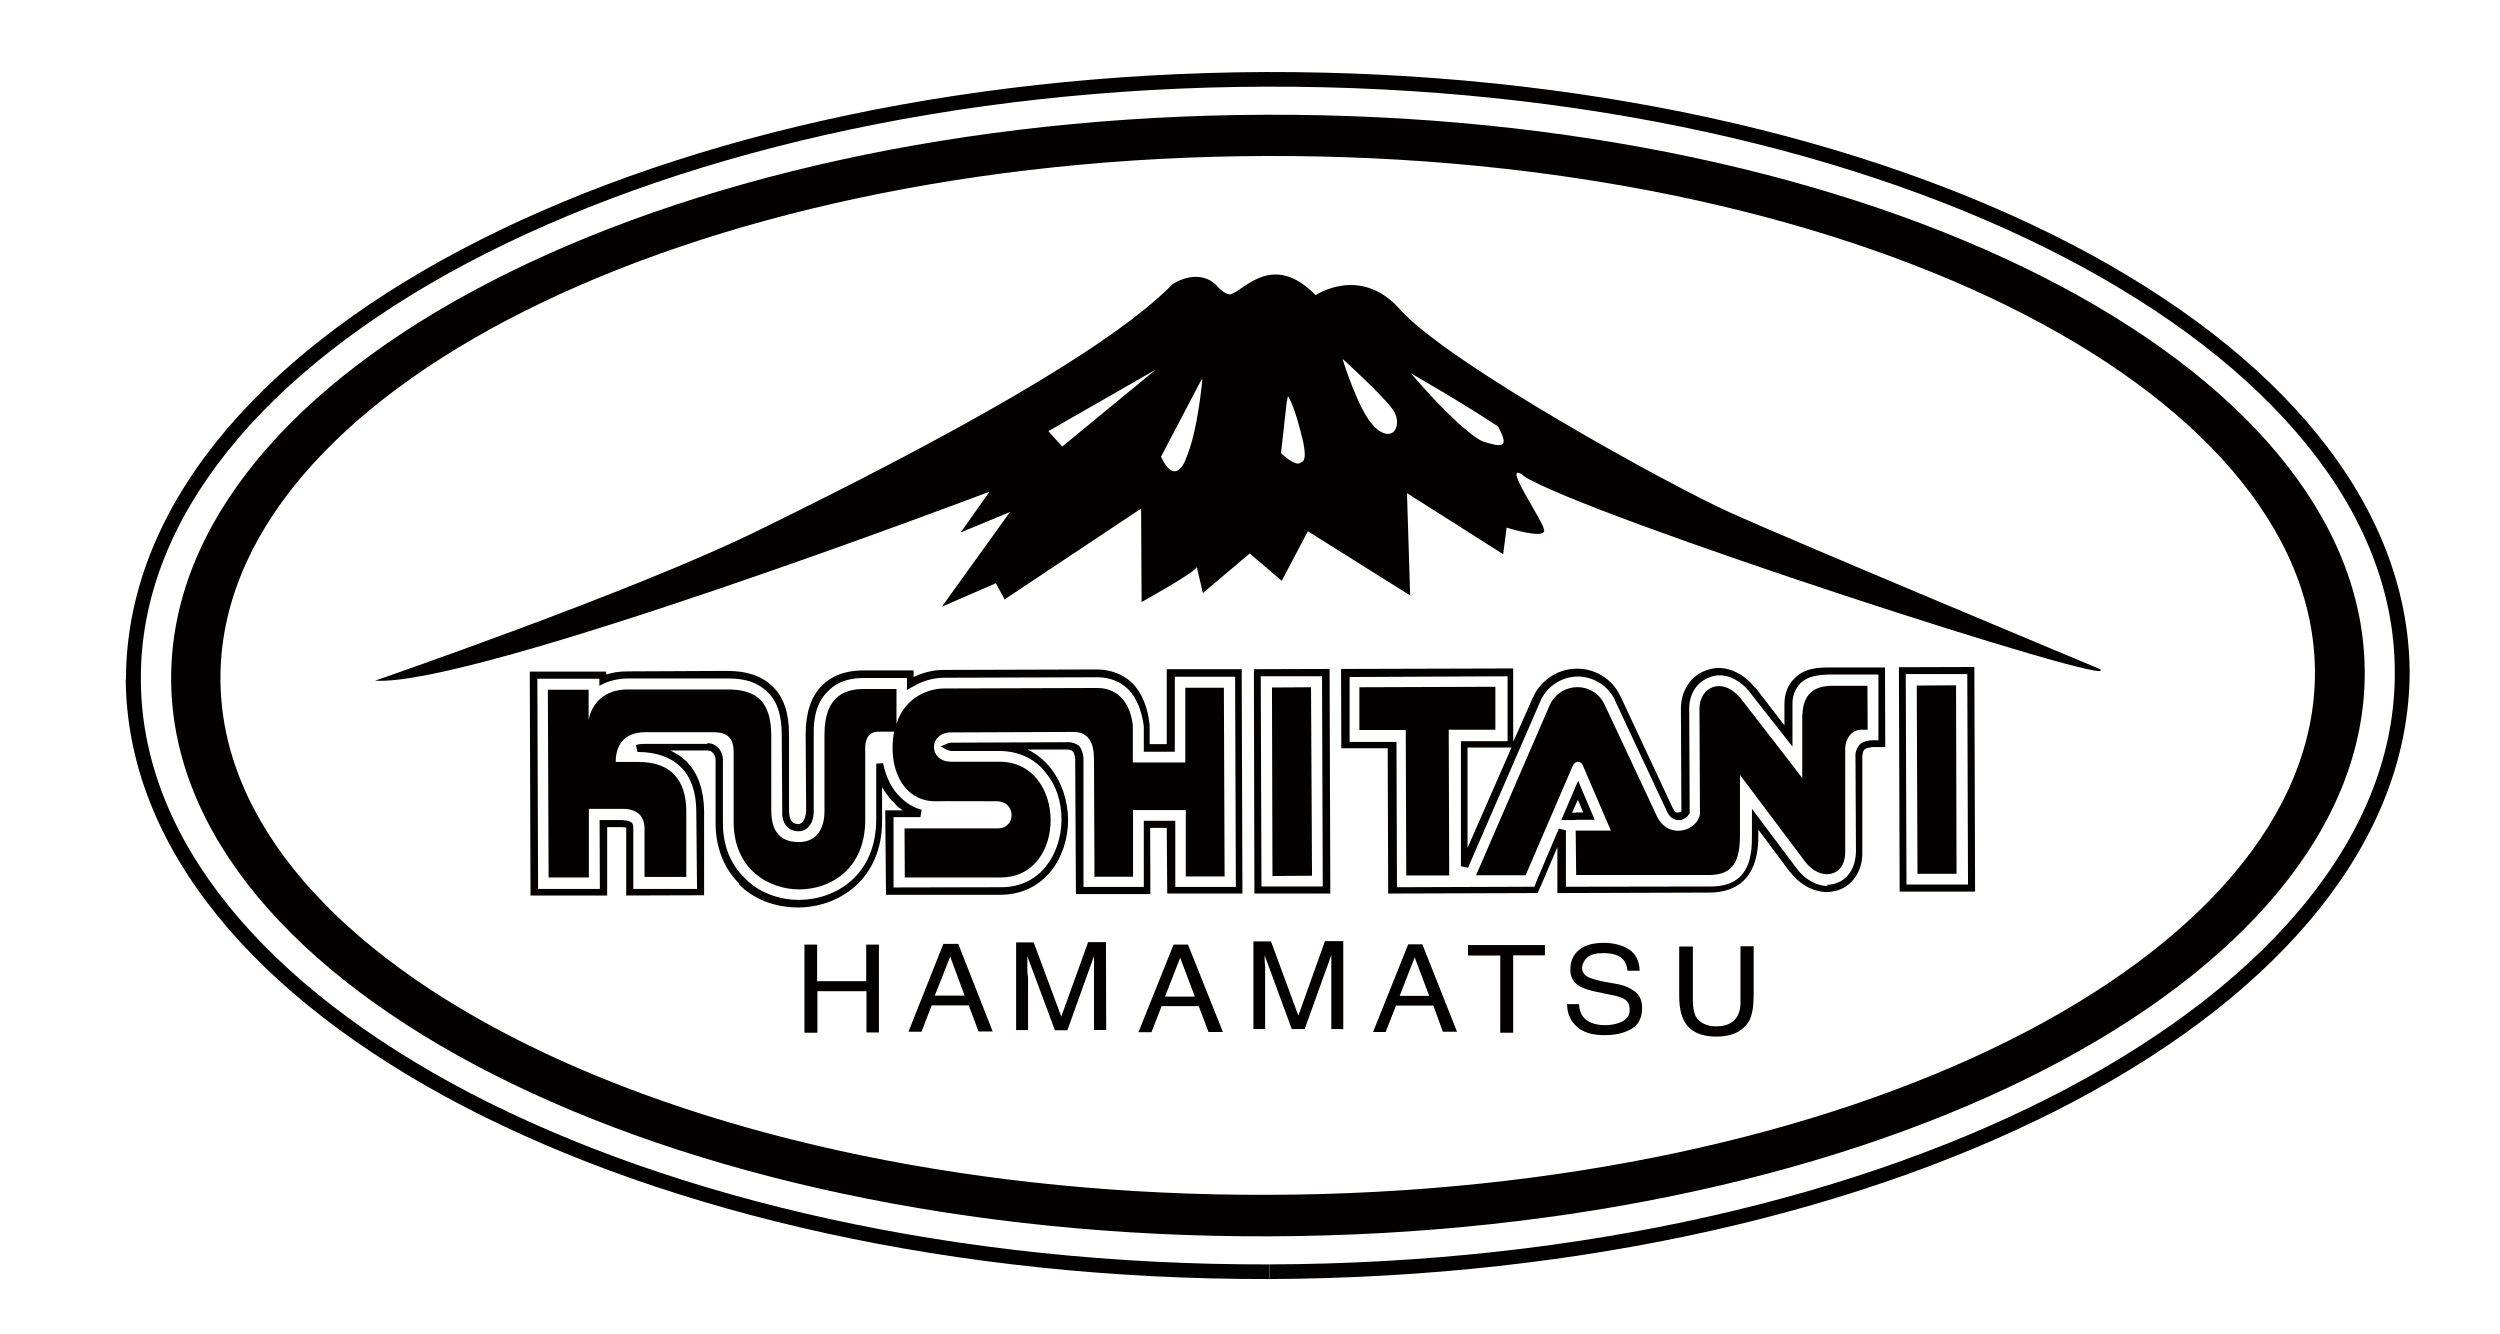
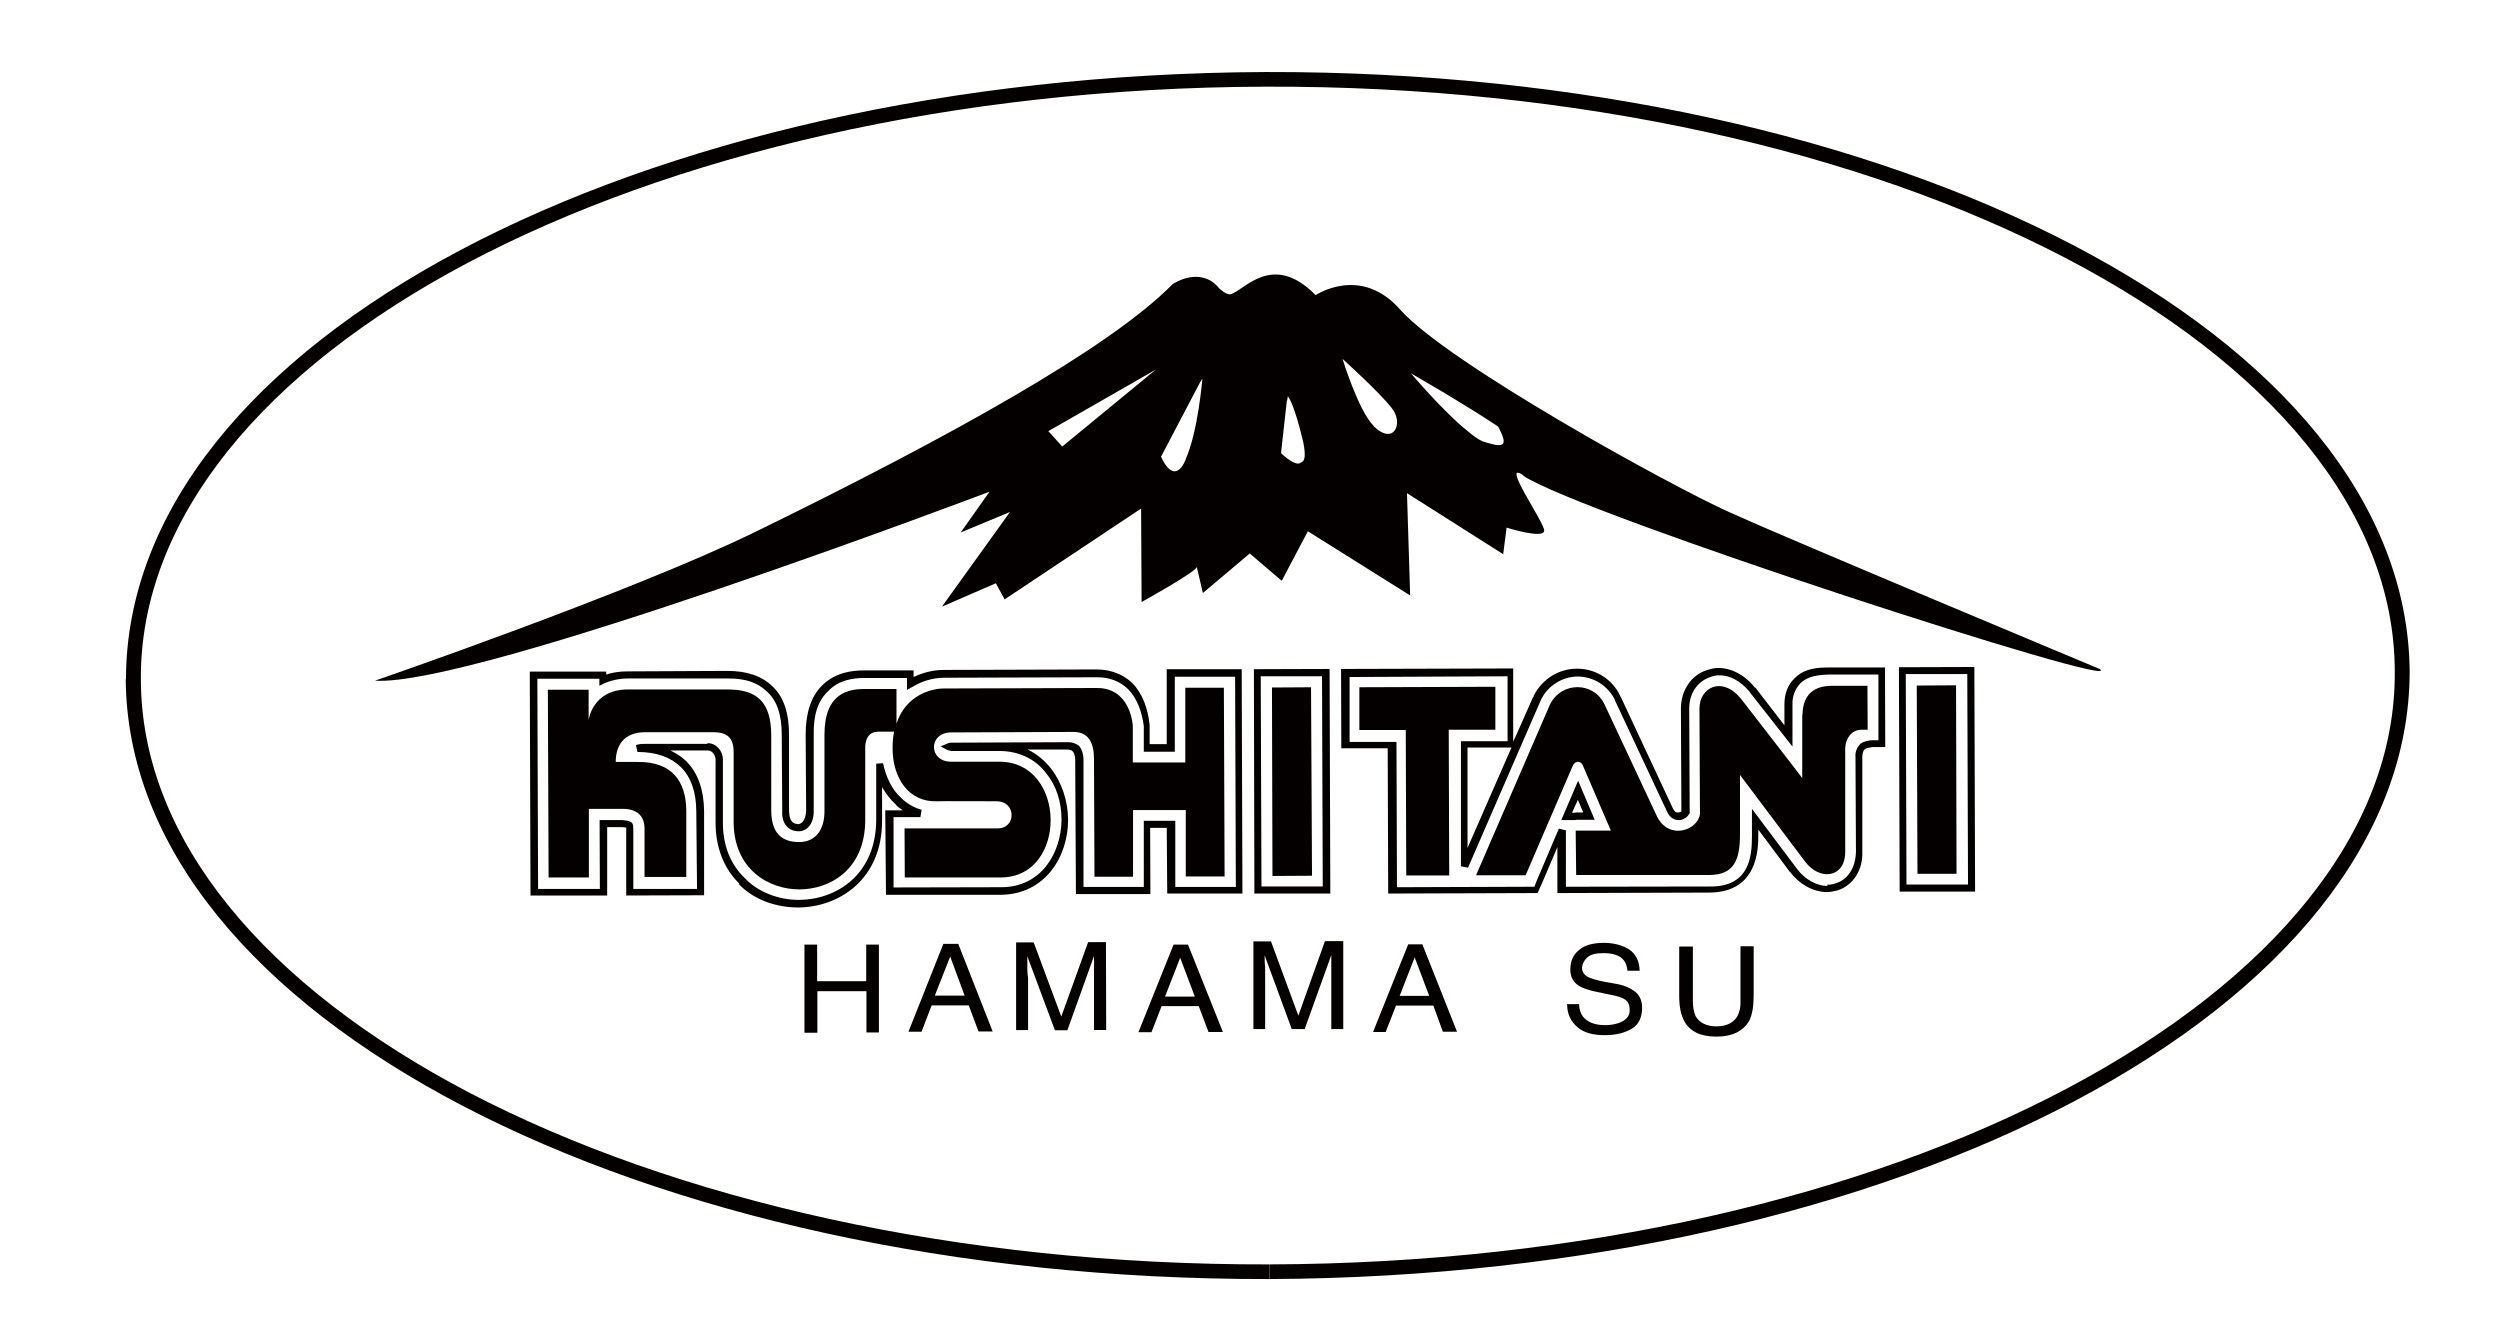
<svg xmlns="http://www.w3.org/2000/svg" id="_レイヤー_1" data-name="レイヤー_1" version="1.1" viewBox="0 0 1024 546.5">
  <defs>
    <style>
      .st0 {
        fill: #040000;
      }
    </style>
  </defs>
  <path class="st0" d="M51.6,278.2c.2-138.3,209.7-247.6,466.8-248.7h0c257.5-.6,467.6,107.4,468.6,245.7h0c-.3,138.1-209.6,247.6-467.1,248.7h0v-3.1s0-2.9,0-2.9c128.2-.4,243.8-28,327.2-72.3h0c83.4-44.3,134.2-104.7,133.8-170.4h0c0-65.8-51.3-126-135-169.6h0c-83.6-43.6-199.5-70.5-327.6-70.1h0c-127.7.4-243.4,28.1-326.8,72.2h0c-83.4,44.2-134.1,104.7-133.8,170.4h0c0,65.8,51.2,125.9,134.8,169.6h0c83.7,43.6,199.6,70.5,327.3,70.2h0v2.9c0,0,0,3.1,0,3.1-257,.5-467.3-107.6-468.3-245.7h0Z" />
-   <path class="st0" d="M518.5,47c248.1-.8,449.7,101.3,450.1,228.3.4,126.8-200.5,230.3-448.7,231.1-247.9.8-449.4-101.4-449.8-228.2-.4-127,200.4-230.4,448.3-231.2ZM90.3,278.1c.3,117.4,192.8,212.2,429.6,211.3,237-.7,428.6-96.7,428.3-214.1-.4-117.6-192.8-212.2-429.7-211.4-236.8.7-428.6,96.5-428.2,214.2Z" />
  <path class="st0" d="M329.5,422.9v-36c-.1,0,5.2,0,5.2,0v15s20.1,0,20.1,0v-15s5.2,0,5.2,0v36c.1,0-5.1,0-5.1,0v-16.9c-.1,0-20.1,0-20.1,0v17s-5.3,0-5.3,0Z" />
  <path class="st0" d="M389.2,391.8l5.9,16h-12.2s6.3-16,6.3-16ZM377.5,422.5l4.1-10.7h15.2c0,0,4,10.7,4,10.7h5.8s-14.1-35.9-14.1-35.9h-6.1s-14.3,36-14.3,36h5.4Z" />
  <path class="st0" d="M416.2,422v-36c-.1,0,7.2,0,7.2,0l11.3,30.4,11-30.5h7.3s.1,36,.1,36h-5s0-21.3,0-21.3c0-.6,0-1.9,0-3.6.1-1.6,0-3.5,0-5.4l-10.9,30.4h-5.1s-11.3-30.3-11.3-30.3v1.1c0,.9,0,2.2,0,4,0,1.8.2,3.2.3,3.9v21.2s-5,0-5,0Z" />
  <path class="st0" d="M483.4,392.3l6,15.9h-12.2c0,0,6.2-15.9,6.2-15.9ZM471.6,422.9l4.2-10.8h15.2s4,10.6,4,10.6h5.9s-14.3-35.8-14.3-35.8h-5.9c0,0-14.4,35.9-14.4,35.9h5.3Z" />
  <path class="st0" d="M513.4,421.6v-36c-.1,0,7.2,0,7.2,0l11.2,30.4,10.9-30.5h7.5c0,0,0,36,0,36h-4.9s0-21.3,0-21.3c0-.6,0-1.9,0-3.6,0-1.6,0-3.4,0-5.4l-10.9,30.3h-5.3s-11.1-30.2-11.1-30.2v1c0,.9,0,2.3.2,3.9,0,1.9,0,3.3,0,4.1v21.2c0,0-4.8,0-4.8,0Z" />
  <path class="st0" d="M579.4,392l6,15.9h-12.1s6.2-15.9,6.2-15.9ZM567.6,422.6l4.2-10.7h15.3c0,0,3.9,10.7,3.9,10.7h5.8s-14.2-35.8-14.2-35.8h-5.8s-14.4,35.9-14.4,35.9h5.3Z" />
-   <path class="st0" d="M601.3,387.1h31.5c0-.1,0,4.2,0,4.2h-13s0,31.7,0,31.7h-5.3s0-31.6,0-31.6h-13.2c0,0,0-4.3,0-4.3Z" />
  <path class="st0" d="M641.7,411.3h5.1c0,2.1.6,3.6,1.5,5,1.8,2.3,4.8,3.6,9.1,3.6,2.1,0,3.9-.3,5.7-.9,2.9-1.1,4.5-2.7,4.4-5.4,0-2-.6-3.3-1.9-4.2-1.4-.9-3.4-1.5-6.2-2l-5.3-1.1c-3.4-.7-5.7-1.5-7.2-2.4-2.5-1.5-3.7-3.8-3.7-6.7,0-3.3,1.1-6.1,3.5-8,2.3-2.1,5.8-3,10.3-3,3.9,0,7.4.9,10.3,2.7,2.7,1.8,4.2,4.8,4.3,8.7h-5c-.2-2-.7-3.4-1.7-4.5-1.5-1.8-4.4-2.7-8.1-2.7-3.1,0-5.3.5-6.7,1.8-1.3,1.3-2,2.6-2.1,4.2,0,1.7.9,3,2.5,3.8,1.2.6,3.4,1.3,7,2l5.6,1c2.6.6,4.4,1.4,5.9,2.5,2.5,1.5,3.6,4,3.6,7.2,0,3.9-1.5,6.9-4.3,8.5-3.1,1.8-6.6,2.6-11,2.6-4.9,0-8.6-1-11.2-3.3-2.7-2.3-4.2-5.4-4.2-9.2Z" />
  <path class="st0" d="M687.8,407.9c0,4.4.7,7.8,2,10.2,2.2,4.3,6.7,6.5,13.2,6.5,6.6,0,10.9-2.2,13.5-6.5,1.2-2.5,1.8-5.8,1.8-10.3v-20.2c-.1,0-5.4,0-5.4,0v22.3c.1,2.6-.3,4.5-1.2,6.2-1.5,2.7-4.4,4.3-8.6,4.3-4.2,0-7-1.5-8.6-4.2-.7-1.7-1.1-3.6-1.1-6.2v-22.3c0,0-5.6,0-5.6,0v20.2Z" />
  <path class="st0" d="M623.8,194.8c24,16,248.9,88.7,236.2,79.2,0,0-127.4-53.2-151.2-64-24.6-11-116-61.4-135.3-83.2-16.2-18.4-34.6-5.9-34.6-5.9-17.5-17.8-28.9-2.3-34.7-.4-1.9.5-4.8-2.4-4.8-2.4-7.8-9.5-19.1-1.7-19.1-1.7-26.1,26.5-92.4,63.1-171,101.5-50.6,24.7-155.7,60.9-155.7,60.9,40.6,2.7,251.7-77.4,251.7-77.4l-11.8,16.7,20.2-8.4-27.9,38.8,22.1-9.6,3.6,6.6,55.9-37.2.2,38.3s22.7-12.6,22.6-14.4l2.5,10.7,19.2-16.2,13.1,11.2,10.7-20.3,41.9,26.3-1.3-41.9,39.4,25,1.4-10.9s15.4,4.9,15.4,1.2c0-3.5-18.2-29.2-8.5-22.6ZM435.1,182.9l-5.7-6.3,44-25.2-38.3,31.5ZM485.7,188.2c-5,11.5-10.1-1.1-10.1-1.1v-.3h.1l16-30.5v.2c-.1,0,.8-1.4.8-1.4,0,0-1.8,21.9-6.9,33.1ZM532.9,189.4c-2.1,2.2-8.2-3.8-8.2-3.8l2.4-21.5v.2c.1,0,.4-2,.4-2,0,0,2.5,2.5,6.3,18.8,1.2,5.9.6,8-1,8.3ZM562.7,174.5c-6.3-6.2-12.8-27.5-12.8-27.5,0,0,15.3,13.8,20.1,20.1,5.1,6.1,1,15.7-7.4,7.4ZM607.1,180.7c-1.5-.7-3.9-2.3-6.4-4.5-9.2-7.3-22.8-23.3-22.8-23.3,0,0,21.5,12.3,35.7,21.8.2.3.4.6.5.9h0c4.4,8.5.3,7.4-7.1,5.1Z" />
  <g>
    <path class="st0" d="M513.8,366.1l-.2-90.5v-1.5s31-.1,31-.1l.3,92h-31ZM516.7,363.1h25.1s-.3-86.1-.3-86.1h-25.1c0,0,.3,86.1.3,86.1h0ZM514.9,277.1v-1.5s0,1.5,0,1.5h0Z" />
    <path class="st0" d="M733.2,357.1h-.1s0,0,0,0l-12.9-17.3v2.1c0,5.9-.2,23.5-19.9,23.7h0l-62.4.2v-1.5s0-5.8,0-5.8v-11.5c0,0-6.1,14.3-6.1,14.3l-2,4.5-61.2.2-.2-59.5h-19s-.1-32.5-.1-32.5l70.5-.2v30c.1,0,8.2-18.4,8.2-18.4h.2c0-.1,0-.4,0-.4,3.4-6.8,10.2-11.1,17.7-11.1h.2c7.5,0,14.5,4.4,17.6,11.3h0v.2c.1,0,.1-.1.1-.1l21.5,46c.7,1.2,1.1,1.5,1.8,1.5h.5c.5-.1.9-.3,1.1-.5h0l-.2-42.1c0-7.1,4-13.5,10.3-15.6h0c1.8-.6,3.3-1,5-1h0c5.4,0,10.8,2.8,14.9,7.9h0l.2.4v-.4s12,15.6,12,15.6v-8.6c0-4.2,1.3-8,4.2-10.7h0c2.8-2.9,6.7-4.4,13.3-4.4h23.7c0-.1.1,32.6.1,32.6h-1.4s-3.9,0-3.9,0c-2.8.5-3.8.4-4.1,3.8h0v39c.3,7.5-3.7,13.8-10.1,15.9h0c-1.5.4-3.2.7-4.5.7h0c-5.7-.1-11.3-3.3-15.1-8.4h0ZM748.3,362.4c1.3,0,2.5-.2,3.6-.6h0c5-1.5,8.1-6.3,8.3-12.9h0l-.2-38.9c-.2-2.2.8-4.1,2.1-5.4h0c1.3-.9,3.2-1.4,4.9-1.4h2.4c0,0,0-26.9,0-26.9h-20.7c-6.3.2-9,1.5-11.2,3.5h0c-2.2,2.3-3.4,5.4-3.3,8.6h0v17.4c0,0-17.6-22.4-17.6-22.4h.1s0,0,0,0c-3.8-4.5-8.2-6.9-12.6-6.8h0c-1.3,0-2.6.3-4,.9h0c-5,1.8-8.2,6.7-8.2,12.7h0l.2,43-.4.4c-.4.9-1.5,1.8-3.3,2.3h0c-.3,0-.7,0-.7,0h-.2c-2,0-3.5-1.2-4.5-3.1h0l-21.6-46.1h.1c-2.9-5.8-8.6-9.5-15.2-9.6h0c-6.3,0-12.3,3.7-15.1,9.5h0c0,.1-29.9,68.8-29.9,68.8l-2.9-.6v-51.2c-.1,0,19.1,0,19.1,0v-26.6c0,0-64.7.3-64.7.3v26.6s19.2,0,19.2,0l.2,59.5,56.3-.2,1-2.6,9-21.2,2.9.7v.6c0,0,0,18.2,0,18.2v4.3s59.4-.1,59.4-.1c17,0,16.7-14.5,16.8-20.7h0v-11.1s18.4,24.5,18.4,24.5h0c3.4,4.6,8.3,7.1,12.7,7.1h0ZM601.1,347.3l18-41.1h-18s0,41.1,0,41.1h0ZM650.8,335.8h-5.4c0,0,0-1.5,0-1.5v-1.5c0,0,3.1,0,3.1,0l-2.2-5.2-2.4,5.3h1.5s0,1.5,0,1.5v1.5c0,0-5.9,0-5.9,0l6.9-16.1,6.8,16h-2.2Z" />
    <path class="st0" d="M302.9,362c-6.4-6.2-9.8-14.9-9.8-25h0v-26.1c-.2-2-1.7-3.6-3.2-3.5h-15.3c2.4,1.2,4.6,2.5,6.5,4.4h0c4.9,4.9,7.2,11.9,7.3,20.4h0v34.5s-31.9.1-31.9.1v-27.3c0,0,0-.5,0-.5h0c-.3,0-.9-.2-1.5-.2h-6.3s0,28,0,28h-31.4c0,.1-.3-91.7-.3-91.7h31.3c0,0,0,1.2,0,1.2,2.4-.8,5.3-1.3,8.5-1.3h0l41.1-.2c8.1,0,14.2,2.1,18.6,6.4h0c4.6,4.4,6.7,11,6.7,19.8h0v31.1c.1,5.3,2.5,5.3,3.9,5.5h0c.7-.2,2.9-.8,3.1-5.6h0l-.2-31.1c0-8.7,2.1-15.5,6.7-20.1h0c5.6-5.6,12.8-6.2,17.2-6.2h20.3s0,1.4,0,1.4v1.3c5.4-2.6,10.2-2.9,12.1-2.9h0l62.9-.2c5.7,0,10.9,2,14.6,5.6h0c4.2,4.3,6.4,10.4,7.1,17.2h0v7.8c.1,0,7,0,7,0v-29.2c0,0,0-1.5,0-1.5h30.7c0,0,.3,91.9.3,91.9h-30.8c0,.1-.2-26.9-.2-26.9h-6.8s.1,27.1.1,27.1h-30.5c0,.1-.3-55.4-.3-55.4-.3-3.2-1.4-3.7-3.1-3.8h-16.4c3.8,1.8,7,4.5,9.6,7.8h0c4.4,5.7,6.9,13.1,7,21h0c0,14.9-9.3,30.6-27.7,30.7h-46.9c0,.1-.3-34.6-.3-34.6h1.7s5.5,0,5.5,0c-1.2-.8-2.4-1.6-3.1-2.6h0c-2.2-2-3.9-4.4-5.4-6.9h0v13.4c.2,24.5-17.8,35.8-34.3,35.9h0c-9.2,0-18.3-3.2-24.4-9.6h0ZM289.9,304.4c3.4,0,6.1,3,6.2,6.6h0v26c0,9.3,3.1,17.1,9,22.7h0c5.4,5.7,13.7,8.9,22.2,8.9h0c15.3-.1,31.6-10.3,31.6-33h0v-22.8c-.1,0,2.8-.2,2.8-.2,1.2,5.8,3.7,10.9,7.4,14.2h0c2.4,2.4,5.2,4,8.4,4.9h0l-.5,3h-6.4s-4.6,0-4.6,0v28.8c.1,0,44.2-.1,44.2-.1,16.1,0,24.5-13.8,24.6-27.7h0c0-7.4-2.2-14-6.3-19h0c-4.5-6-11.5-9.1-19.2-9.1h-19.7c-.8-.2-1.4-.3-1.8-.5h0l-2.5-1.4,2.7-1.1c.5-.3.9-.4,1.7-.4h0l48.1-.2c1.3,0,3,.6,4.2,1.5h0c1,1.2,1.7,3,1.8,5.2h0v52.6c.1,0,24.7,0,24.7,0v-27.1c0,0,12.9,0,12.9,0v27.1c.1,0,24.8,0,24.8,0l-.3-86.1h-24.7c0,0,0,30.7,0,30.7h-12.7c0,0,0-10.5,0-10.5-.8-6.2-2.9-11.5-6.4-15.1h0c-3.3-3.2-7.6-4.9-12.6-4.9h0l-62.9.2c-1.9,0-7.2.3-12.8,3.7h0l-2.3,1.3v-2.6s0-2.3,0-2.3h-17.4c-4.4,0-10.5.7-14.9,5.4h0c-4.1,3.8-6.1,9.7-5.9,17.9h0v31.1c.1,6-3.4,8.4-6,8.4h0c-1.2,0-3-.2-4.5-1.5h0c-1.6-1.4-2.6-3.6-2.4-6.9h0l-.2-31.1c0-8.2-1.9-13.8-5.8-17.5h0c-3.8-3.8-8.9-5.7-16.5-5.6h-41c-3.9.1-6.9.9-9.4,2h0l-2,1v-2.4c0,0,0-.5,0-.5h-25.4c0,.1.3,86.1.3,86.1h25.3c0,0-.1-28.2-.1-28.2h1.6s7.6,0,7.6,0c2.2.2,3,.4,3.9,1h0c.8.8.6,1.5.7,2.8h0v24.4c0,0,26.1,0,26.1,0l-.3-31.6c0-8.1-2.2-14.2-6.3-18.3h0c-4.1-4-10-6.2-17.8-6.2h0l-.6-2.8c1.3-.5,2.4-.5,3.6-.5h25.5ZM256.7,339.1h0ZM479.5,277.2v-1.6c0,0,0,1.6,0,1.6h0Z" />
  </g>
  <polygon class="st0" points="521.2 358.8 537.4 358.7 537 281.5 521 281.6 521.2 358.8" />
  <path class="st0" d="M778.1,365.2l-.3-90.4v-1.5s30.9-.1,30.9-.1l.3,92h-30.9ZM780.9,362.3h25.2c0,0-.3-86.2-.3-86.2h-25.2c0,0,.3,86.2.3,86.2h0ZM779.2,276.3v-1.4c0,0,0,1.4,0,1.4h0Z" />
  <polygon class="st0" points="785.4 357.9 801.4 357.9 801.2 280.7 785.1 280.8 785.4 357.9" />
  <polygon class="st0" points="612.5 281.3 556.8 281.5 556.8 299 575.8 299 576 358.6 593.6 358.6 593.4 298.9 612.5 298.9 612.5 281.3" />
  <path class="st0" d="M738.2,292.6v26.1c.1,0-25.1-32.5-25.1-32.5-7.8-9.5-17-4.6-17,4l.2,43.2c-.8,6.6-12.5,10.9-17.5,1.2l-21.6-46.1c-4.4-9.3-17.5-9.5-22.3,0l-30.3,70h20.3s19.2-44.6,19.2-44.6c.9-2.3,3.4-2.7,4.4,0l11.3,26.3h-14.4c0,0,.2,18.2.2,18.2h54.8c9.3-.2,12.3-5.3,12.3-16.5v-24.5c0,0,26.5,35.3,26.5,35.3,6.2,8.4,16.6,6.8,16.6-3.7v-41.9c-.1-4.3,2.5-8.2,6.6-8.2h2.6s-.1-18-.1-18h-14.5c-9.2,0-12,5.5-12.1,11.9Z" />
  <path class="st0" d="M485.6,312.3h-21.6s0-15.2,0-15.2c-.9-8.1-5.3-15.3-14.5-15.3l-62.9.2c-5.1,0-15.6,2.7-19.4,14.4v-14.2s-13,0-13,0c-6.5,0-16.5,1.5-16.5,18.7v31.1c.1,7.7-3.5,12.9-10.4,12.9-6.9,0-11.3-3.4-11.4-12.8v-31.1c-.1-13.5-5.9-18.6-17.8-18.6h-41.2c-14.4.2-15.8,12.6-15.8,12.6v-12.5s-16.7,0-16.7,0l.3,76.9h16.5c0,0,0-28.1,0-28.1h13.8c5.7,0,9,2.7,9,8.1v19.8c0,0,17.1,0,17.1,0v-27.1c-.1-12.2-5.9-20.1-19.8-20h-9.1c0-6.4,3-12.2,12.2-12.2h27.6c5.8,0,8.5,2.2,8.5,8.2v28.9c.2,19.2,14.5,27.3,26.9,27.3,12.2,0,27-7.8,27-28.5v-28.8c-.2-4.2,1.4-7.4,5.5-7.3h6.3c-.4,2.1-.6,4.3-.6,6.8,0,12.3,6.7,22.1,18.1,21.7.2-.1,24.5,0,24.5,0,8.1,0,8.1,11,.6,11.1h-38.3c0,.1.1,20.1.1,20.1h39.5c27.3-.2,26.9-47.4-.7-47.4h-19.8c-9.4,0-9.4-12,0-12l50.1-.2c6.1,0,8.4,4.3,8.4,11.1l.2,48.2h15.8s0-27.3,0-27.3h21.6c0-.1,0,27.2,0,27.2h15.9s-.3-77.3-.3-77.3h-15.8c0,.1,0,30.7,0,30.7Z" />
</svg>